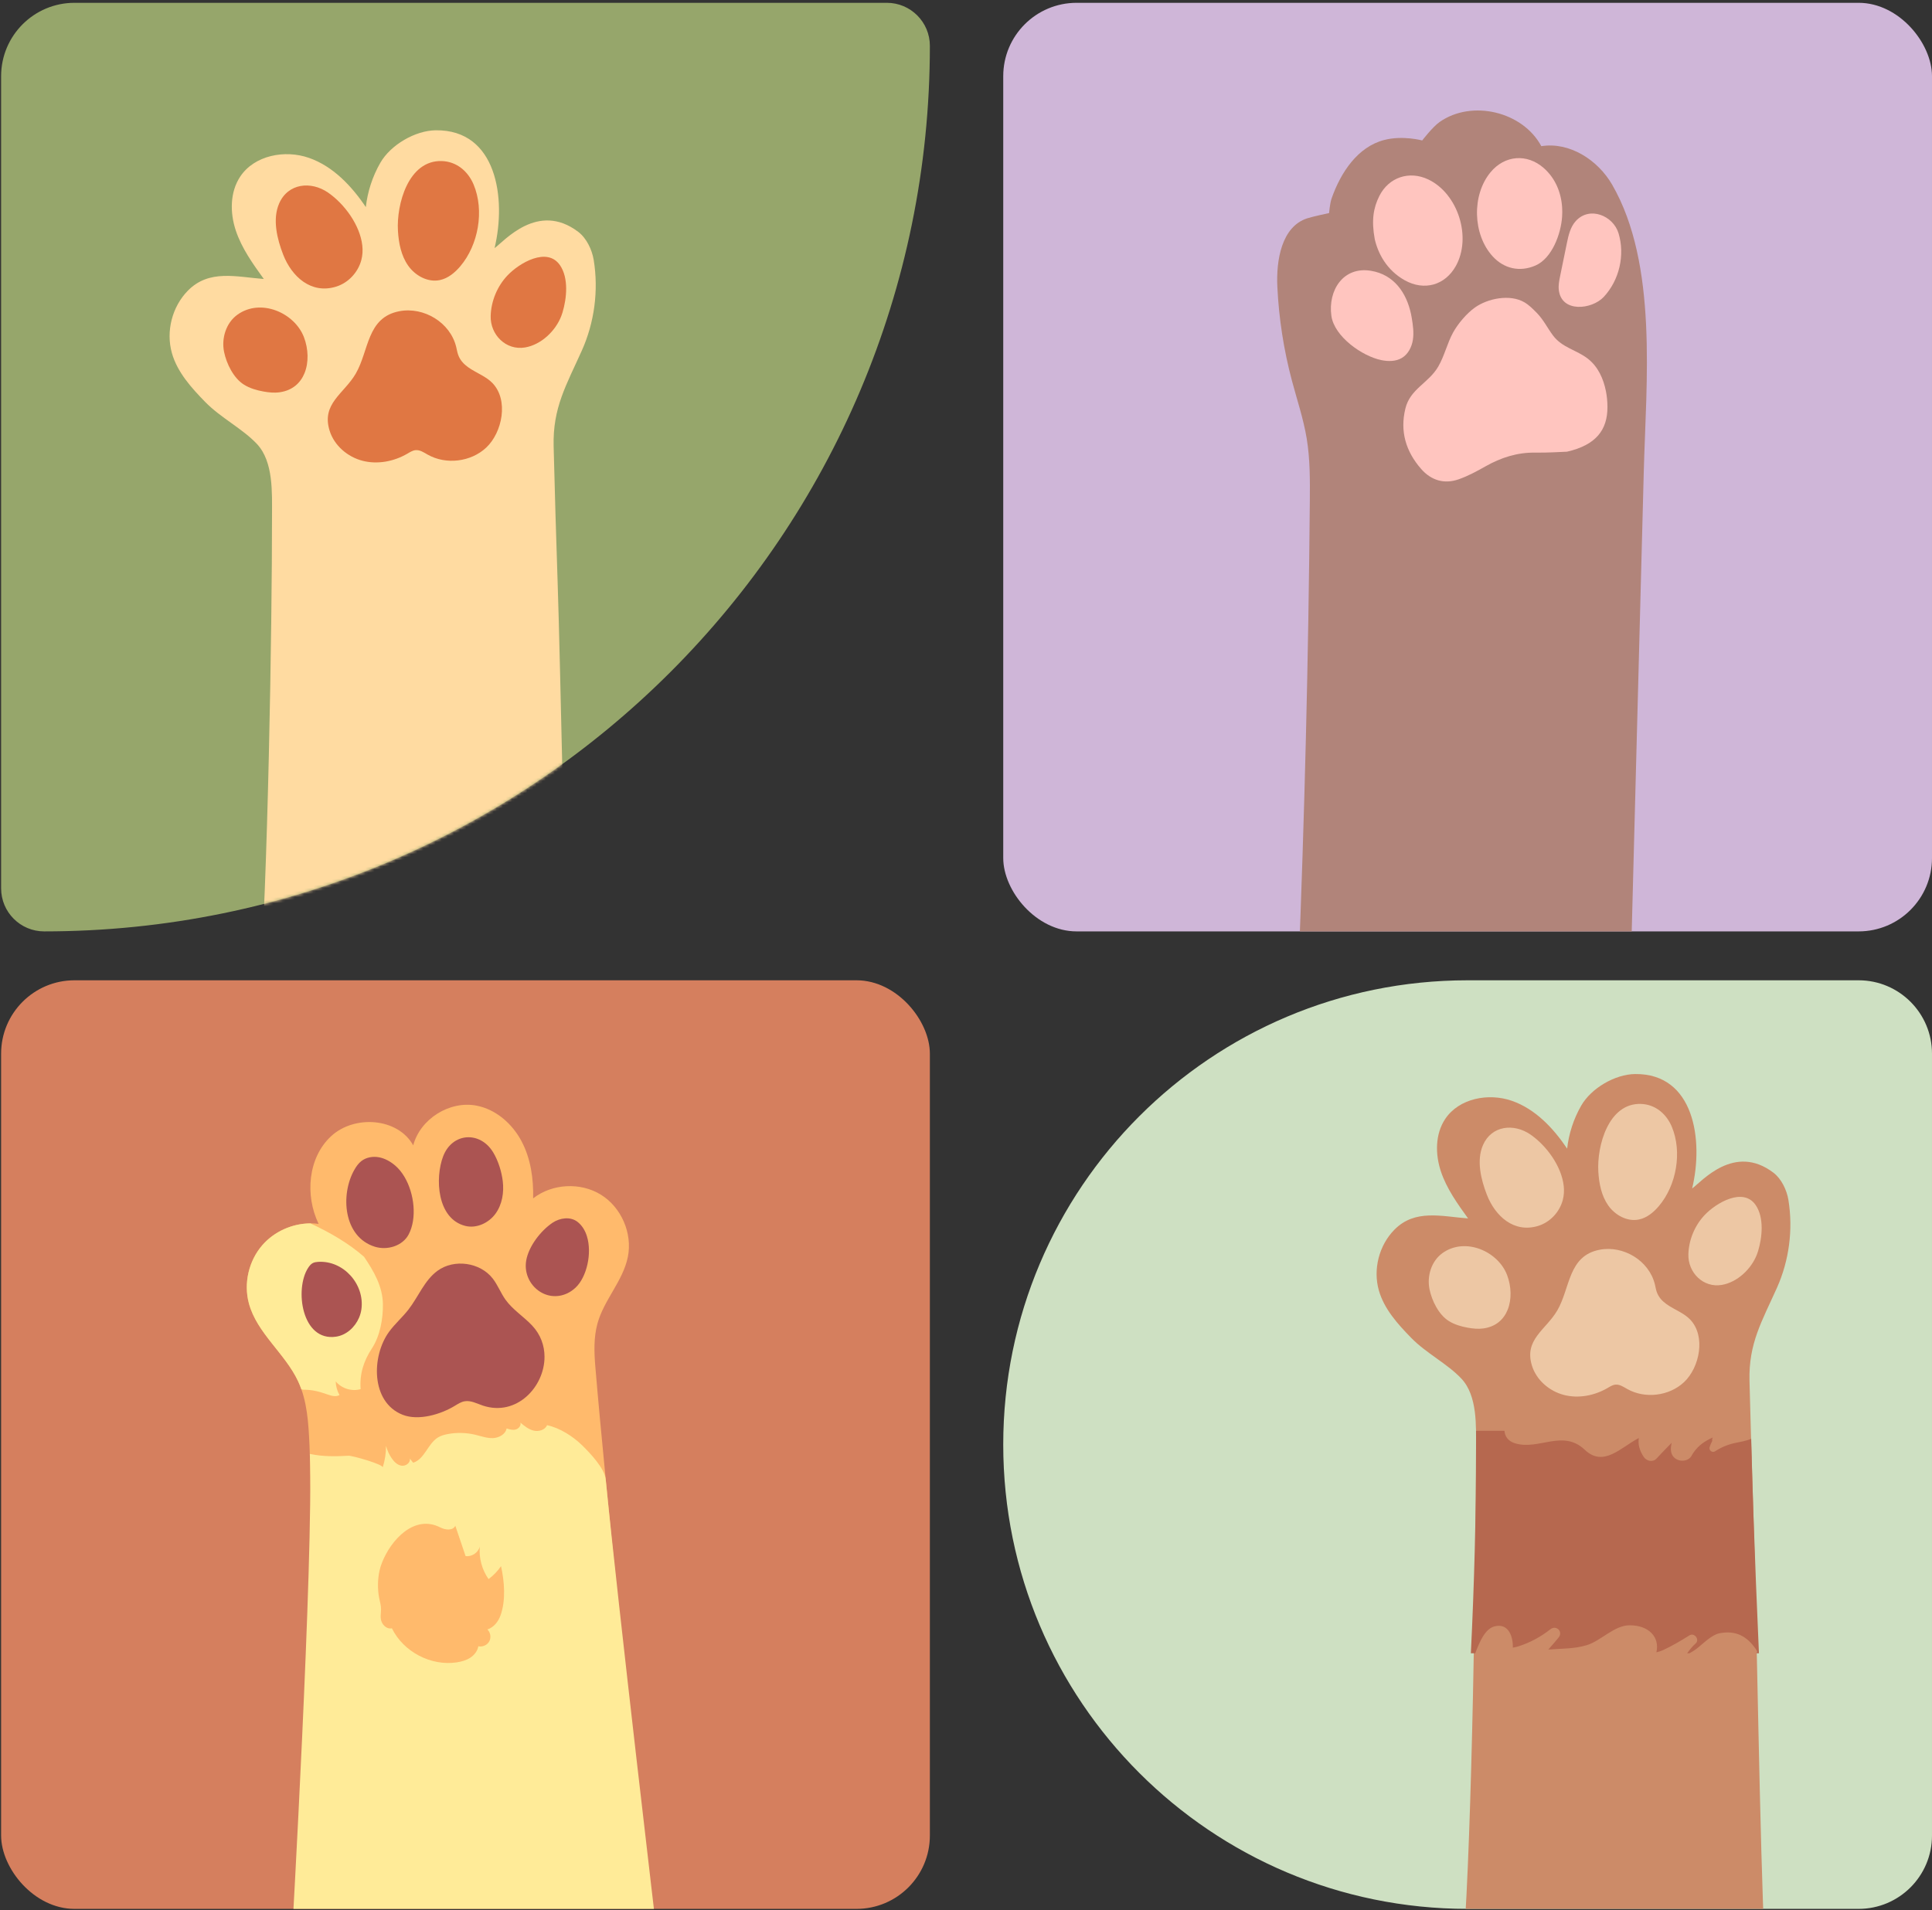
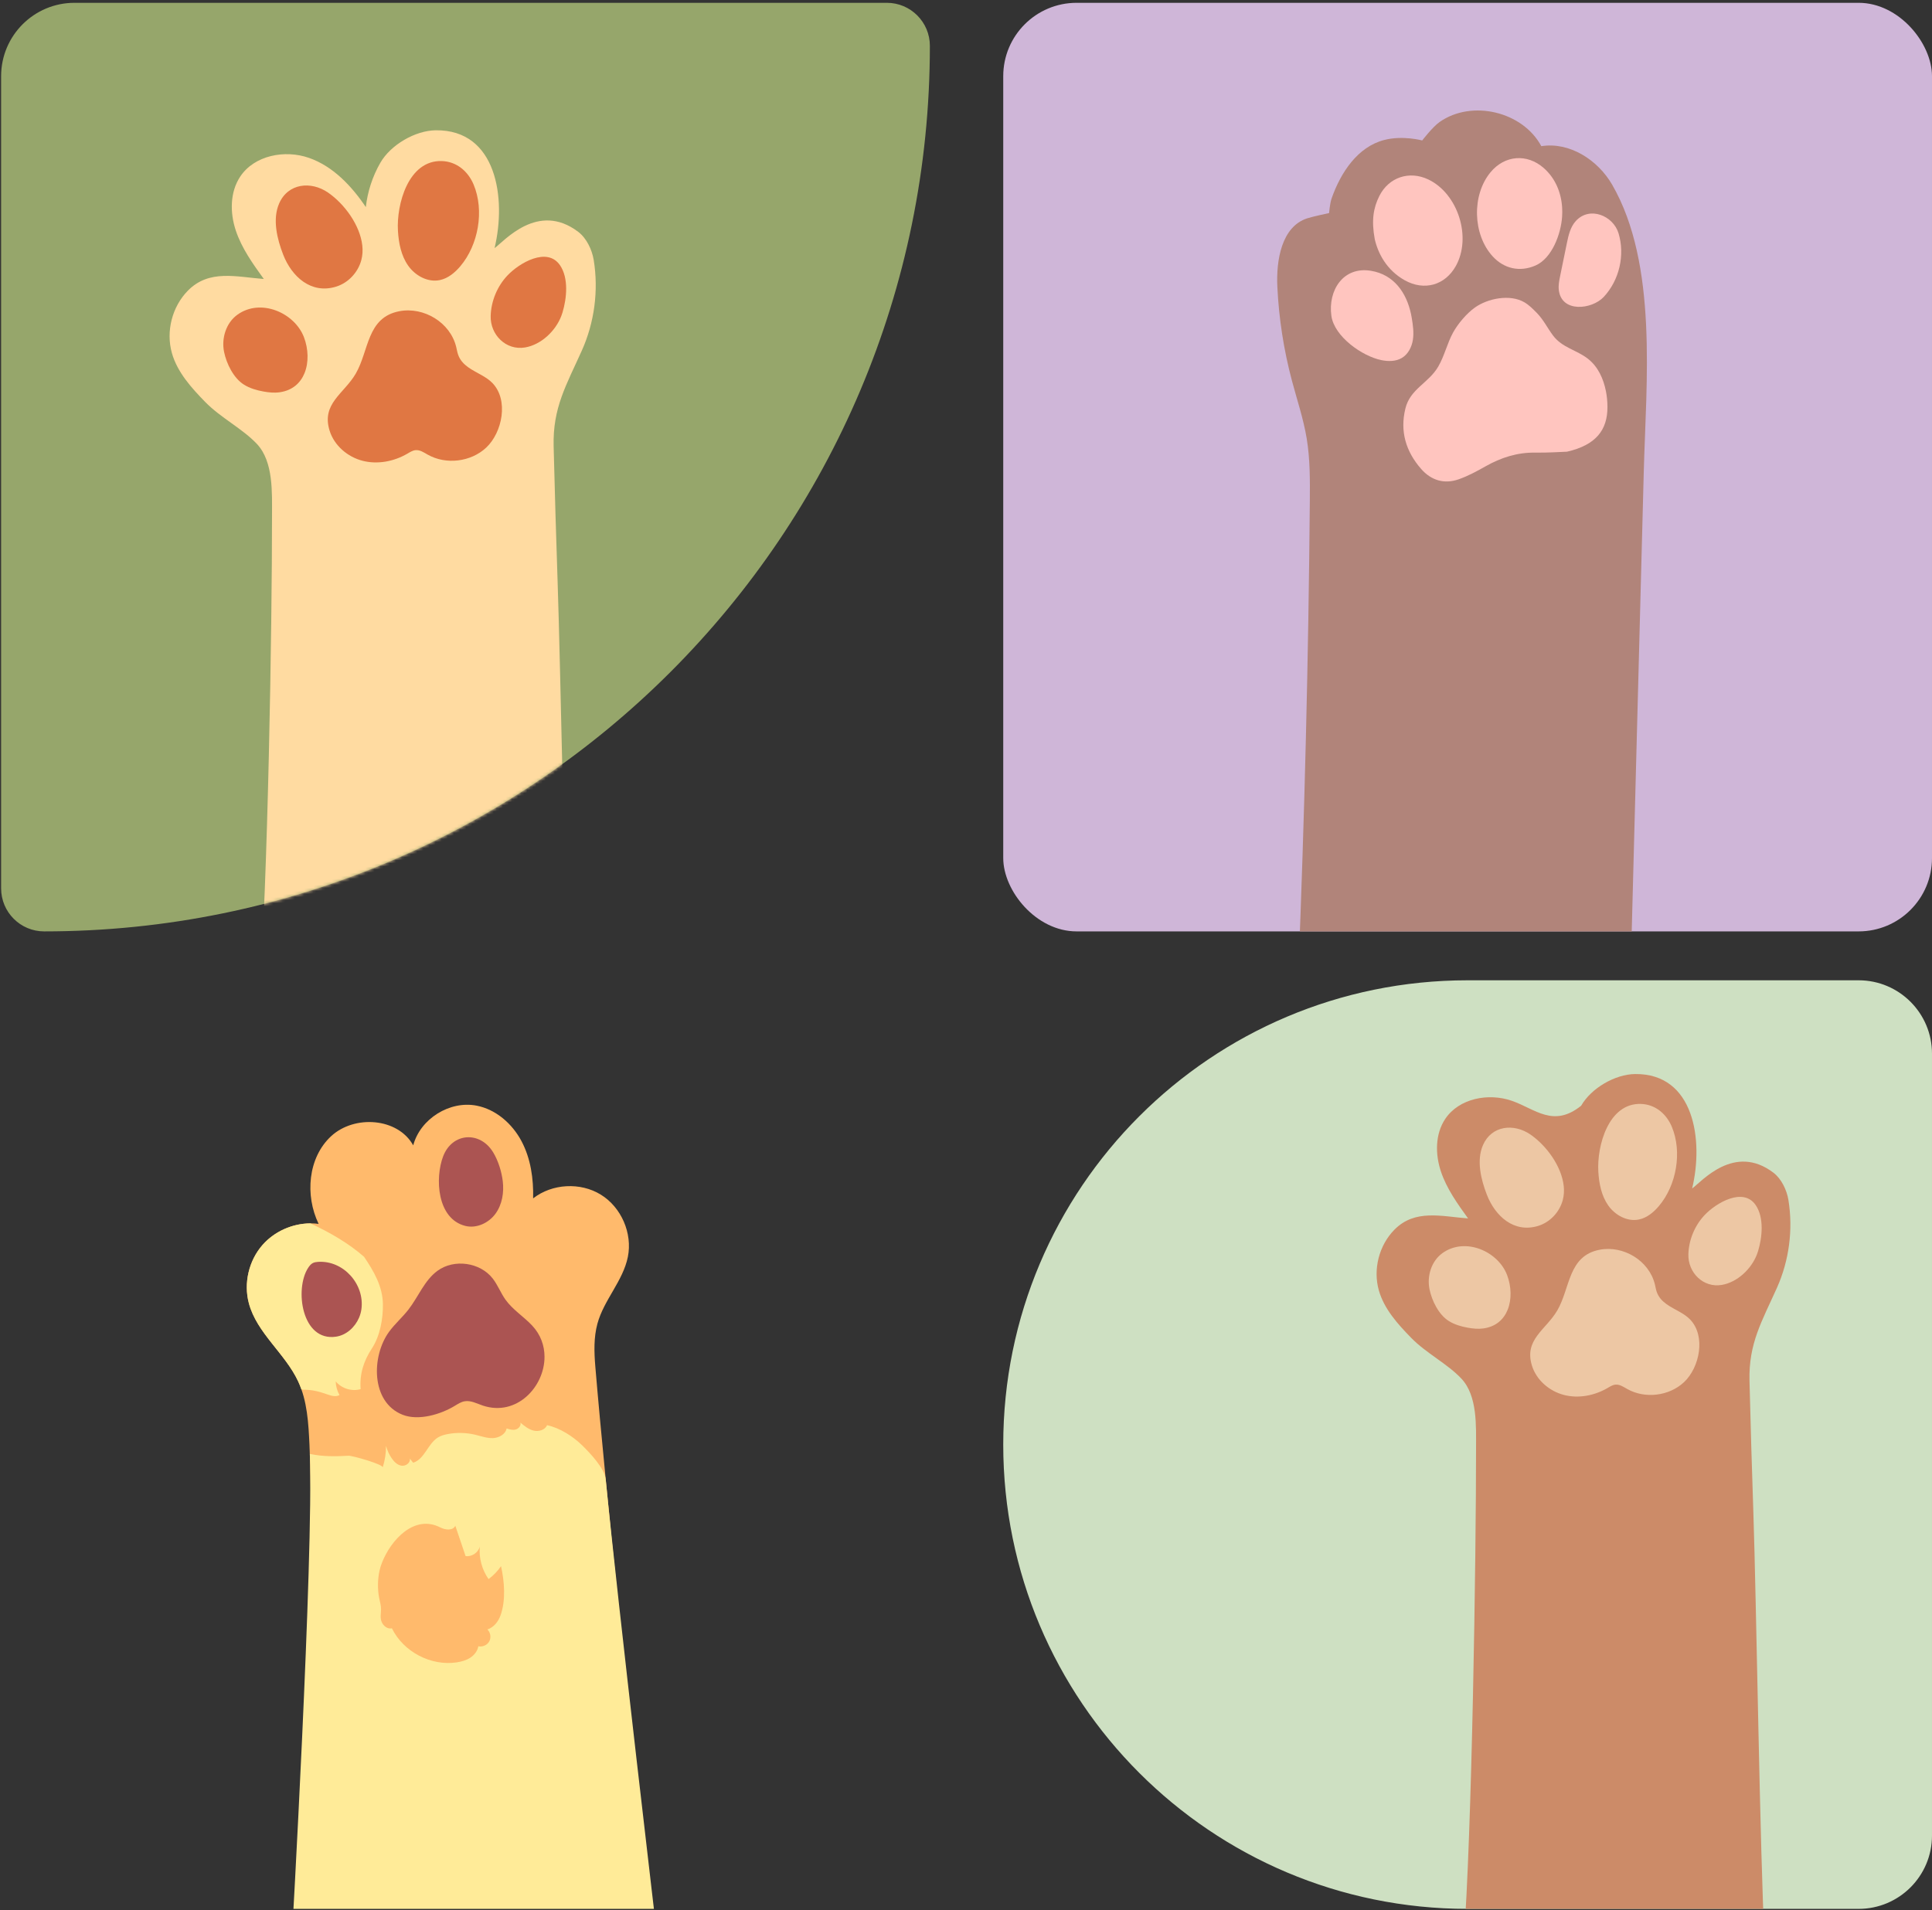
<svg xmlns="http://www.w3.org/2000/svg" width="632" height="625" viewBox="0 0 632 625" fill="none">
  <rect x="0" y="0" width="632" height="625" fill="#333333" stroke="none" />
  <path d="M0.365 24.92C0.365 11.665 11.11 0.92 24.365 0.92H290.102C297.878 0.92 304.182 7.224 304.182 15C304.182 175.017 174.462 304.737 14.445 304.737C6.669 304.737 0.365 298.433 0.365 290.657V24.92Z" fill="#96A66B" />
  <mask id="mask0_2250_4473" style="mask-type:alpha" maskUnits="userSpaceOnUse" x="0" y="0" width="305" height="305">
    <path d="M0.365 24.92C0.365 11.665 11.11 0.92 24.365 0.92H290.102C297.878 0.92 304.182 7.224 304.182 15C304.182 175.017 174.462 304.737 14.445 304.737C6.669 304.737 0.365 298.433 0.365 290.657V24.92Z" fill="#A66C6B" />
  </mask>
  <g mask="url(#mask0_2250_4473)">
    <path d="M84.059 145.271C89.503 151.088 88.977 161.278 88.982 168.672C89.007 205.066 87.593 289.463 84.764 325.748H186.199C186.194 325.605 186.204 325.474 186.197 325.328C184.657 296.352 183.397 219.359 182.409 190.358C181.905 175.574 181.477 160.787 181.106 145.997C180.79 133.35 185.28 125.976 190.338 114.686C194.465 105.474 195.834 95.043 194.22 85.08C193.679 81.739 191.875 77.921 189.157 75.86C175.942 65.835 164.923 78.947 161.785 81.176C165.687 64.921 162.497 42.395 142.548 42.627C135.858 42.703 127.795 47.347 124.39 53.304C121.857 57.735 120.241 62.685 119.668 67.755C115.002 60.826 108.938 54.394 101.048 51.646C93.16 48.901 83.224 50.813 78.591 57.762C75.193 62.858 75.203 69.631 77.141 75.44C79.078 81.25 82.713 86.316 86.296 91.28C77.328 90.596 68.427 88.053 61.498 95.058C56.299 100.314 54.214 108.444 56.243 115.553C58.029 121.815 62.586 126.861 67.133 131.522C72.191 136.708 79.397 140.292 84.059 145.271Z" fill="#FFDBA1" />
    <path d="M154.94 60.406C153.169 56.153 149.46 52.84 144.503 52.694C133.558 52.368 129.661 66.888 130.175 75.514C130.415 79.517 131.211 83.632 133.519 86.913C135.827 90.195 139.924 92.454 143.853 91.646C146.544 91.092 148.787 89.224 150.567 87.128C156.487 80.148 158.496 68.941 154.94 60.406Z" fill="#E07743" />
    <path d="M118.522 80.376C117.805 73.719 112.722 66.733 107.293 62.997C101.733 59.169 94.214 59.94 91.32 66.558C89.044 71.759 90.675 78.281 92.637 83.319C95.445 90.527 101.743 96.277 109.888 93.804C113.891 92.588 117.113 89.153 118.191 85.111C118.601 83.564 118.695 81.97 118.522 80.376Z" fill="#E07743" />
    <path d="M183.998 102.267C185.399 97.661 186.072 91.004 183.198 86.796C178.992 80.636 169.861 86.057 166.029 90.097C162.67 93.641 160.669 98.44 160.513 103.318C160.318 109.518 165.522 114.759 171.794 113.676C177.055 112.77 181.752 108.267 183.618 103.379C183.751 103.034 183.877 102.66 183.998 102.267Z" fill="#E07743" />
    <path d="M99.617 122.087C101.048 118.568 100.88 114.157 99.442 110.364C96.388 102.299 85.253 97.478 77.639 102.981C73.911 105.677 72.398 110.728 73.298 115.131C74.084 118.988 76.404 123.738 79.834 125.868C81.746 127.054 83.951 127.692 86.165 128.094C87.919 128.413 89.721 128.594 91.487 128.344C95.691 127.748 98.315 125.285 99.617 122.087Z" fill="#E07743" />
    <path d="M157.686 122.828C154.6 121.054 151.162 119.65 149.877 116.099C149.574 115.259 149.443 114.372 149.23 113.505C147.285 105.498 138.636 100.294 130.63 101.829C119.95 103.875 120.756 114.725 116.352 122.282C112.547 128.811 105.067 132.06 107.82 140.906C109.329 145.76 113.671 149.489 118.594 150.759C123.516 152.029 128.883 150.986 133.272 148.426C134.114 147.934 134.969 147.373 135.941 147.282C137.384 147.146 138.683 148.06 139.946 148.769C145.931 152.133 154.051 151.144 159.055 146.444C164.294 141.524 166.495 130.913 161.069 125.307C160.105 124.311 158.924 123.54 157.686 122.828Z" fill="#E07743" />
  </g>
  <g clip-path="url(#clip0_2250_4473)">
    <rect x="328.182" y="0.92" width="303.817" height="303.817" rx="24" fill="#CFB6D8" />
    <path d="M422.602 124.489C424.275 130.783 426.372 136.984 427.441 143.41C428.574 150.218 428.529 157.16 428.471 164.059C428.025 215.612 426.757 267.156 424.685 318.669H533.407C534.844 263.812 536.282 208.956 537.719 154.099C538.473 125.323 542.409 86.449 527.368 60.42C522.69 52.327 513.43 46.352 504.199 47.826C498.11 36.475 481.464 32.52 470.922 39.918C468.631 41.525 465.235 45.956 465.235 45.956C465.235 45.956 458.915 44.233 452.857 45.785C444.14 48.02 438.617 56.376 435.62 64.86C435.022 66.556 434.778 69.708 434.778 69.708C434.778 69.708 429.43 70.838 427.596 71.439C419.259 74.167 417.428 85.064 417.849 93.827C418.342 104.173 419.94 114.474 422.602 124.489Z" fill="#B1847A" />
    <path d="M512.591 147.789C510.436 147.859 506.345 148.152 502.263 148.088C496.335 147.994 491.006 149.709 485.912 152.598C483.104 154.19 480.215 155.747 477.185 156.813C472.437 158.481 468.163 157.179 464.875 153.418C459.909 147.734 457.901 141.18 459.732 133.671C461.316 127.171 467.321 125.39 470.493 119.922C472.537 116.399 473.426 112.252 475.367 108.743C476.963 105.865 479.766 102.561 482.436 100.647C486.696 97.597 494.011 96.159 498.684 98.921C500.218 99.827 501.484 101.115 502.733 102.389C504.913 104.613 506.182 107.3 508.024 109.765C511.054 113.814 515.713 114.443 519.463 117.393C522.779 120 524.51 123.908 525.327 127.957C525.662 129.622 525.82 131.35 525.834 133.051C525.892 140.757 521.989 145.637 512.591 147.789Z" fill="#FFC5BF" />
    <path d="M511.005 67.848C511.071 68.864 511.068 69.895 510.996 70.925C510.617 76.498 507.725 84.522 502.258 86.885C497.189 89.076 492.004 87.954 488.27 83.86C481.744 76.706 481.412 63.848 487.561 56.386C492.2 50.758 499.524 50.165 504.994 54.976C508.756 58.286 510.686 62.931 511.005 67.848Z" fill="#FFC5BF" />
    <path d="M449.711 78.237C448.575 72.102 449.276 68.019 451.187 64.174C454.27 57.972 461.059 55.734 467.294 58.748C476.983 63.435 481.475 77.68 476.221 87.059C472.706 93.332 465.895 95.277 459.488 91.681C453.531 88.338 450.747 82.807 449.711 78.237Z" fill="#FFC5BF" />
    <path d="M510.428 89.952C511.131 86.523 511.832 83.094 512.536 79.667C513.073 77.039 513.682 74.269 515.497 72.294C520.042 67.344 527.714 70.591 529.454 76.302C531.631 83.451 529.714 91.7 524.609 97.159C520.743 101.289 510.771 102.422 509.918 94.841C509.746 93.314 510.057 91.783 510.364 90.279C510.384 90.165 510.406 90.057 510.428 89.952Z" fill="#FFC5BF" />
    <path d="M461.584 102.78C461.67 103.19 461.747 103.606 461.816 104.021C462.207 106.386 462.556 108.804 462.188 111.175C461.819 113.546 460.628 115.898 458.565 117.122C456.595 118.291 454.133 118.28 451.889 117.829C445.632 116.568 436.453 110.123 435.52 103.317C434.381 95.019 439.375 87.111 448.452 88.596C456.044 89.837 460.118 95.856 461.584 102.78Z" fill="#FFC5BF" />
  </g>
  <g clip-path="url(#clip1_2250_4473)">
-     <rect x="0.365" y="320.736" width="303.817" height="303.817" rx="24" fill="#D57F5E" />
    <path d="M207.212 571.657C207.212 571.657 198.176 488.361 194.737 447.036C194.348 442.373 194.205 437.597 195.431 433.081C197.535 425.326 203.804 419.111 205.388 411.231C206.94 403.514 203.252 395.012 196.553 390.876C189.854 386.738 180.603 387.245 174.398 392.089C174.551 385.648 173.613 379.048 170.59 373.358C167.567 367.668 162.255 362.992 155.932 361.756C147.115 360.035 137.486 366.057 135.174 374.738C130.131 365.693 115.95 364.704 108.337 371.727C100.724 378.749 99.72 391.109 104.229 400.432C97.484 399.541 90.374 402.213 85.883 407.324C81.394 412.435 79.659 419.83 81.41 426.403C84.021 436.199 93.265 442.785 97.541 451.979C100.525 458.398 100.905 465.674 101.238 472.746C102.783 505.741 99.389 571.657 99.389 571.657H207.212Z" fill="#FFBA6C" />
    <path d="M215.211 635.658C215.211 635.658 202.134 524.86 198.143 484.019C197.79 480.403 192.953 475.358 190.494 472.942C187.464 469.969 183.154 467.195 178.962 466.297C178.286 467.867 176.256 468.467 174.591 468.078C172.928 467.689 171.548 466.56 170.236 465.467C170.519 466.437 169.673 467.451 168.695 467.711C167.718 467.971 166.684 467.684 165.725 467.36C165.345 469.302 163.209 470.455 161.231 470.523C159.254 470.591 157.347 469.87 155.422 469.415C152.51 468.729 149.456 468.652 146.514 469.195C145.39 469.401 144.263 469.707 143.286 470.302C139.929 472.349 138.908 477.421 135.15 478.582C134.793 478.13 134.433 477.677 134.076 477.222C134.316 478.575 132.77 479.729 131.406 479.555C130.042 479.381 128.963 478.32 128.178 477.191C127.309 475.94 126.662 474.532 126.282 473.057C126.288 475.453 125.915 477.851 125.18 480.132C125.503 479.13 115.178 476.222 114.004 476.29C109.691 476.544 105.667 476.607 101.359 475.697C102.59 509.509 95.391 635.66 95.391 635.66H215.211V635.658ZM124.126 513.984C124.329 513.021 124.63 512.118 124.972 511.247C127.856 503.896 135.506 495.371 144.053 499.763C145.691 500.604 148.173 500.874 148.944 499.202C150.064 502.512 151.184 505.819 152.306 509.129C154.324 509.412 156.442 508 156.956 506.027C156.623 509.756 157.657 513.593 159.817 516.649C161.403 515.487 162.79 514.048 163.897 512.421C165.007 517.453 165.503 523.545 163.745 528.5C163.014 530.559 161.521 532.464 159.442 533.131C160.458 534.102 160.722 535.771 160.057 537.009C159.392 538.246 157.854 538.946 156.483 538.631C156.213 540.181 155.152 541.518 153.836 542.378C152.519 543.237 150.962 543.667 149.408 543.9C140.958 545.174 131.945 540.439 128.202 532.756C126.775 533.099 125.329 531.952 124.813 530.577C124.293 529.188 124.63 527.923 124.648 526.514C124.664 525.244 124.264 524.1 124.028 522.821C123.492 519.905 123.512 516.885 124.126 513.984Z" fill="#FFEB98" />
    <path d="M125.256 426.715C125.173 420.878 122.304 415.968 119.091 411.197C114.012 406.751 107.854 403.213 101.533 400.27C95.644 400.299 89.772 402.887 85.879 407.319C81.39 412.43 79.655 419.826 81.406 426.398C84.017 436.194 93.261 442.78 97.537 451.975C97.931 452.821 98.272 453.681 98.58 454.554C98.793 454.597 98.994 454.651 99.211 454.69C102.134 454.69 104.32 455.253 107.055 456.219C108.361 456.681 109.865 457.126 111.064 456.439C110.286 455.081 109.854 453.527 109.818 451.961C111.722 454.298 115.071 455.341 117.967 454.504C117.6 449.534 118.978 445.262 121.63 441.224C124.313 437.142 125.324 431.541 125.256 426.715Z" fill="#FFEB98" />
    <path d="M161.315 377.014C157.032 369.969 147.946 370.552 144.969 378.315C142.251 385.394 142.901 398.778 152.229 401.102C155.864 402.007 159.842 400.16 162.061 397.14C164.281 394.12 164.914 390.149 164.462 386.43C164.106 383.507 163.07 379.901 161.315 377.014Z" fill="#AB5452" />
-     <path d="M132.286 385.006C131.434 383.577 130.418 382.321 129.262 381.335C127.732 380.031 125.922 379 123.945 378.638C121.968 378.276 119.812 378.642 118.223 379.875C117.25 380.629 116.531 381.663 115.92 382.733C111.278 390.871 112.314 404.71 122.628 407.911C126.692 409.171 131.698 407.658 133.68 403.893C136.452 398.637 135.574 390.52 132.286 385.006Z" fill="#AB5452" />
-     <path d="M191.976 404.426C191.376 402.533 190.369 400.888 188.881 399.743C186.584 397.976 183.157 398.447 180.752 400.064C176.867 402.677 172.91 407.799 172.127 412.467C170.858 420.023 178.383 426.573 185.618 423.139C186.602 422.673 187.496 422.028 188.29 421.283C191.917 417.89 193.756 410.057 191.976 404.426Z" fill="#AB5452" />
    <path d="M117.452 431.13C117.836 430.23 118.103 429.282 118.232 428.316C119.318 420.135 112.311 412.311 104.036 412.864C103.443 412.902 102.836 412.986 102.312 413.264C101.66 413.608 101.194 414.216 100.791 414.834C96.314 421.721 98.683 438.972 109.888 437.343C113.277 436.85 116.096 434.293 117.452 431.13Z" fill="#AB5452" />
    <path d="M178.123 443.87C178.108 440.291 176.884 436.696 174.094 433.716C171.314 430.746 167.719 428.542 165.357 425.23C163.8 423.044 162.845 420.467 161.205 418.343C157.083 413.006 148.549 411.8 143.11 415.784C138.823 418.925 136.871 424.275 133.61 428.472C131.644 431.004 129.183 433.128 127.289 435.716C121.488 443.641 121.233 458.775 131.721 462.895C136.943 464.947 144.221 462.743 148.782 459.962C149.787 459.349 150.805 458.684 151.965 458.478C154.026 458.112 156.011 459.245 157.999 459.901C168.983 463.528 178.166 453.754 178.123 443.87Z" fill="#AB5452" />
  </g>
  <g clip-path="url(#clip2_2250_4473)">
    <path d="M328.182 472.645C328.182 388.748 396.193 320.736 480.09 320.736H607.998C621.253 320.736 631.999 331.481 631.999 344.736V600.553C631.999 613.808 621.253 624.553 607.999 624.553H480.09C396.193 624.553 328.182 556.541 328.182 472.645Z" fill="#CEE0C2" />
-     <path d="M478.068 451.078C483.354 456.726 482.843 466.621 482.848 473.8C482.872 509.138 481.499 600.479 478.752 635.712H577.245C577.24 635.573 577.25 635.446 577.243 635.304C575.748 607.169 574.524 523.016 573.564 494.857C573.075 480.501 572.66 466.143 572.3 451.783C571.993 439.503 576.353 432.343 581.264 421.38C585.271 412.435 586.6 402.31 585.034 392.633C584.508 389.389 582.757 385.682 580.117 383.681C567.285 373.946 556.586 386.678 553.539 388.842C557.328 373.059 554.23 351.186 534.86 351.409C528.365 351.483 520.535 355.992 517.229 361.777C514.769 366.079 513.2 370.885 512.644 375.808C508.114 369.081 502.225 362.835 494.564 360.167C486.905 357.501 477.257 359.358 472.758 366.108C469.459 371.055 469.469 377.632 471.35 383.273C473.231 388.914 476.761 393.833 480.24 398.653C471.532 397.986 462.89 395.52 456.162 402.319C451.113 407.423 449.088 415.317 451.058 422.22C452.793 428.303 457.217 433.2 461.632 437.725C466.544 442.764 473.541 446.243 478.068 451.078Z" fill="#CC8B68" />
-     <path d="M575.387 540.918C574.705 525.566 574.086 510.213 573.563 494.854C573.29 486.826 573.079 478.795 572.858 470.767C571.178 471.45 569.266 471.765 567.565 472.125C565.177 472.628 563.044 473.533 560.995 474.865C560.107 475.441 558.958 474.495 559.244 473.519C559.448 472.823 559.745 472.122 560.119 471.434C560.033 471.083 560.067 470.69 560.319 470.313C559.959 470.469 559.604 470.63 559.253 470.81C556.7 472.115 555.035 473.564 553.548 475.916C552.293 479.03 546.8 478.5 546.589 474.438C546.546 473.619 546.659 472.832 546.834 472.065C545.159 473.759 543.501 475.469 541.882 477.219C540.66 478.538 538.616 478.054 537.704 476.681C536.207 474.43 535.797 472.384 536.097 470.498C530.223 473.54 524.572 480.196 518.43 474.358C511.205 467.491 503.323 474.666 495.525 472.199C493.255 471.482 492.257 469.85 492.147 468.142H482.84C482.871 470.124 482.842 472.045 482.844 473.802C482.861 496.186 482.252 518.565 481.15 540.923H482.597C482.904 540.016 483.274 539.128 483.653 538.276C484.745 535.836 486.278 532.678 489.143 532.062C493.565 531.111 494.993 535.596 494.877 539.085C495.468 538.982 496.063 538.859 496.66 538.67C500.487 537.463 504.007 535.562 507.155 533.077C509.077 531.558 511.426 533.849 509.85 535.771C508.969 536.844 507.813 538.233 506.481 539.704C510.67 539.368 514.944 539.524 519.027 538.286C523.745 536.856 528.02 531.774 533.097 531.767C539.341 531.759 542.997 535.618 541.846 540.616C542.594 540.431 543.326 540.215 544.008 539.898C547.048 538.485 549.807 536.856 552.645 535.071C554.251 534.06 556.117 536.436 554.682 537.71C553.615 538.655 552.737 539.769 551.904 540.92H552.643C553.586 540.431 554.519 539.836 555.455 539.08C557.295 537.592 560.045 534.845 562.473 534.379C567.824 533.353 571.49 535.296 574.485 539.723C574.756 540.124 574.739 540.553 574.571 540.92L575.387 540.918Z" fill="#B6684F" />
+     <path d="M478.068 451.078C483.354 456.726 482.843 466.621 482.848 473.8C482.872 509.138 481.499 600.479 478.752 635.712H577.245C577.24 635.573 577.25 635.446 577.243 635.304C575.748 607.169 574.524 523.016 573.564 494.857C573.075 480.501 572.66 466.143 572.3 451.783C571.993 439.503 576.353 432.343 581.264 421.38C585.271 412.435 586.6 402.31 585.034 392.633C584.508 389.389 582.757 385.682 580.117 383.681C567.285 373.946 556.586 386.678 553.539 388.842C557.328 373.059 554.23 351.186 534.86 351.409C528.365 351.483 520.535 355.992 517.229 361.777C508.114 369.081 502.225 362.835 494.564 360.167C486.905 357.501 477.257 359.358 472.758 366.108C469.459 371.055 469.469 377.632 471.35 383.273C473.231 388.914 476.761 393.833 480.24 398.653C471.532 397.986 462.89 395.52 456.162 402.319C451.113 407.423 449.088 415.317 451.058 422.22C452.793 428.303 457.217 433.2 461.632 437.725C466.544 442.764 473.541 446.243 478.068 451.078Z" fill="#CC8B68" />
    <path d="M546.895 368.672C545.174 364.542 541.573 361.325 536.76 361.183C526.133 360.866 522.349 374.965 522.848 383.341C523.081 387.228 523.853 391.223 526.094 394.41C528.335 397.596 532.313 399.789 536.129 399.005C538.741 398.467 540.92 396.653 542.648 394.619C548.397 387.843 550.347 376.961 546.895 368.672Z" fill="#EDC7A4" />
    <path d="M511.531 388.065C510.835 381.601 505.899 374.818 500.628 371.19C495.229 367.473 487.928 368.222 485.118 374.647C482.908 379.7 484.492 386.03 486.397 390.922C489.123 397.921 495.239 403.505 503.147 401.103C507.034 399.923 510.163 396.587 511.209 392.662C511.608 391.16 511.699 389.612 511.531 388.065Z" fill="#EDC7A4" />
    <path d="M575.11 409.32C576.47 404.848 577.123 398.384 574.332 394.297C570.249 388.316 561.383 393.58 557.661 397.503C554.401 400.944 552.457 405.603 552.306 410.342C552.116 416.362 557.17 421.451 563.259 420.4C568.368 419.52 572.929 415.148 574.74 410.402C574.87 410.064 574.992 409.702 575.11 409.32Z" fill="#EDC7A4" />
    <path d="M493.177 428.565C494.566 425.148 494.403 420.865 493.006 417.182C490.041 409.351 479.229 404.669 471.836 410.013C468.216 412.631 466.747 417.535 467.621 421.811C468.384 425.556 470.637 430.168 473.967 432.236C475.824 433.388 477.964 434.007 480.114 434.398C481.818 434.708 483.567 434.883 485.283 434.64C489.364 434.062 491.912 431.672 493.177 428.565Z" fill="#EDC7A4" />
    <path d="M549.56 429.284C546.563 427.562 543.226 426.199 541.978 422.751C541.683 421.935 541.556 421.074 541.349 420.231C539.461 412.457 531.063 407.404 523.289 408.894C512.919 410.881 513.701 421.419 509.425 428.754C505.73 435.093 498.467 438.248 501.14 446.838C502.606 451.551 506.822 455.171 511.602 456.405C516.381 457.638 521.593 456.625 525.854 454.14C526.672 453.662 527.502 453.118 528.445 453.029C529.847 452.897 531.109 453.785 532.335 454.473C538.146 457.739 546.031 456.779 550.889 452.215C555.976 447.438 558.114 437.135 552.845 431.691C551.909 430.724 550.762 429.975 549.56 429.284Z" fill="#EDC7A4" />
  </g>
  <defs>
    <clipPath id="clip0_2250_4473">
      <rect width="303.817" height="303.817" fill="white" transform="translate(328.182 0.92)" />
    </clipPath>
    <clipPath id="clip1_2250_4473">
      <rect x="0.365" y="320.736" width="303.817" height="303.817" rx="24" fill="white" />
    </clipPath>
    <clipPath id="clip2_2250_4473">
      <rect width="303.817" height="303.817" fill="white" transform="translate(328.182 320.736)" />
    </clipPath>
  </defs>
</svg>